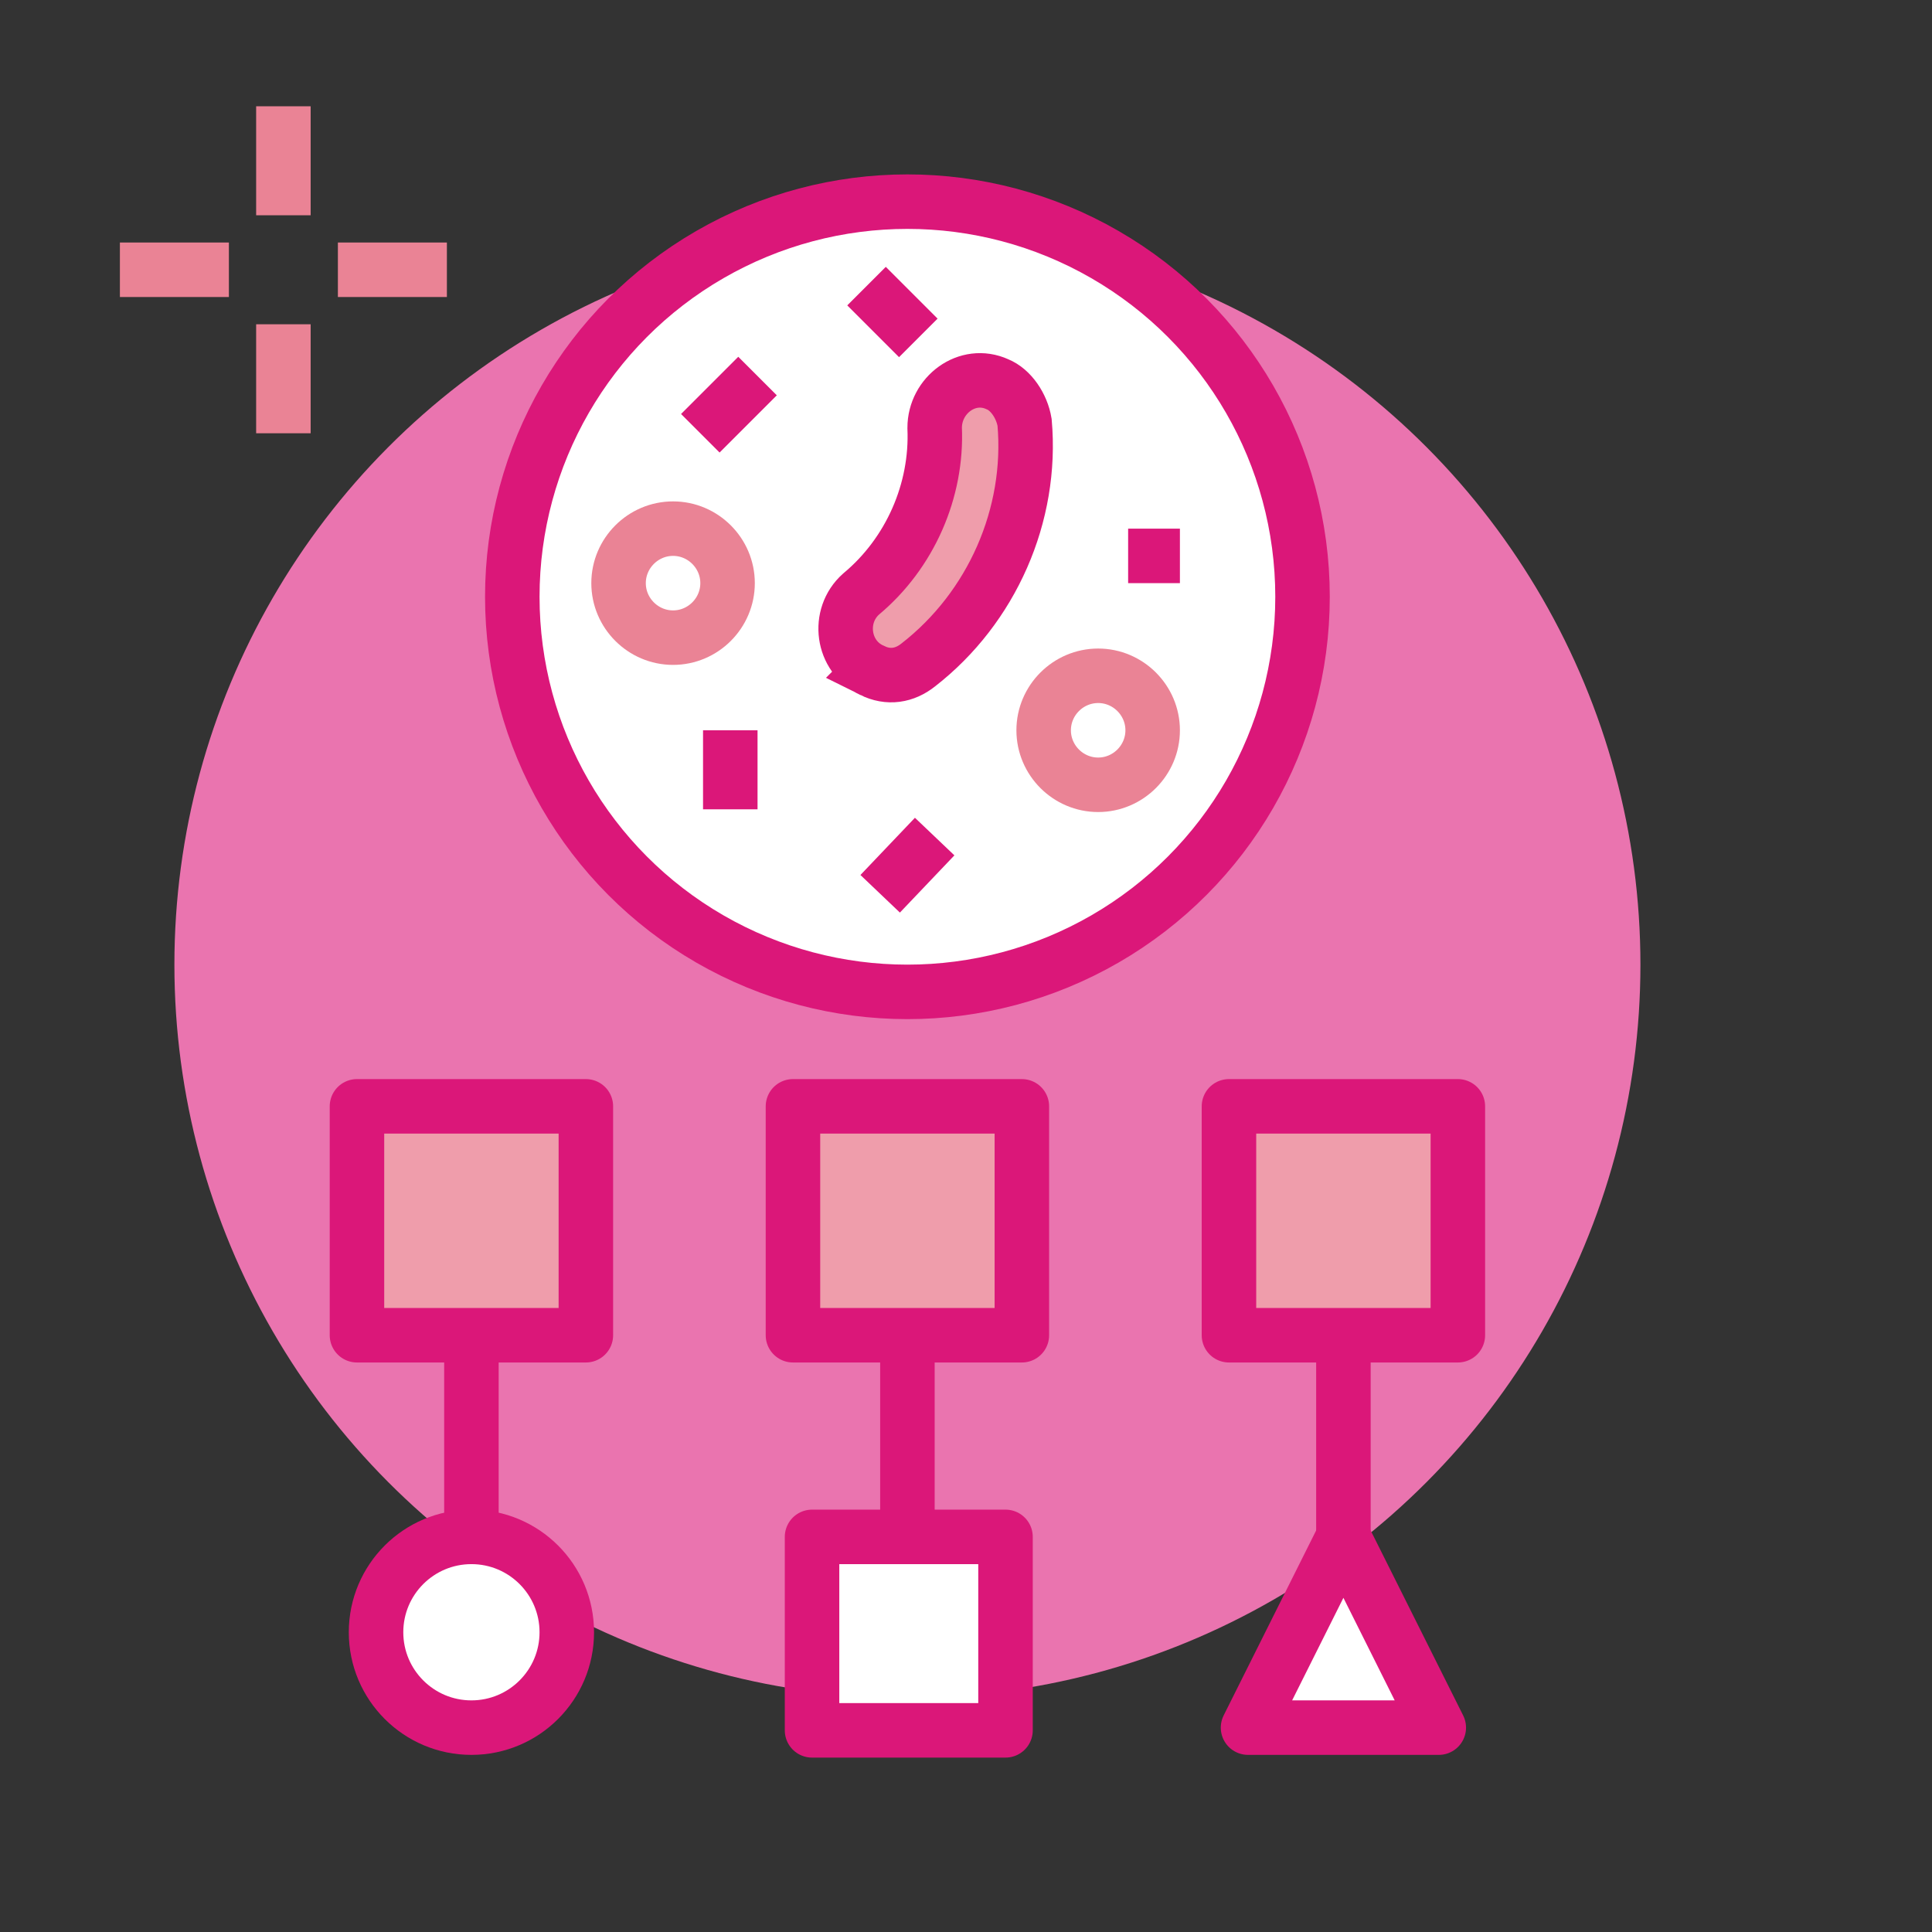
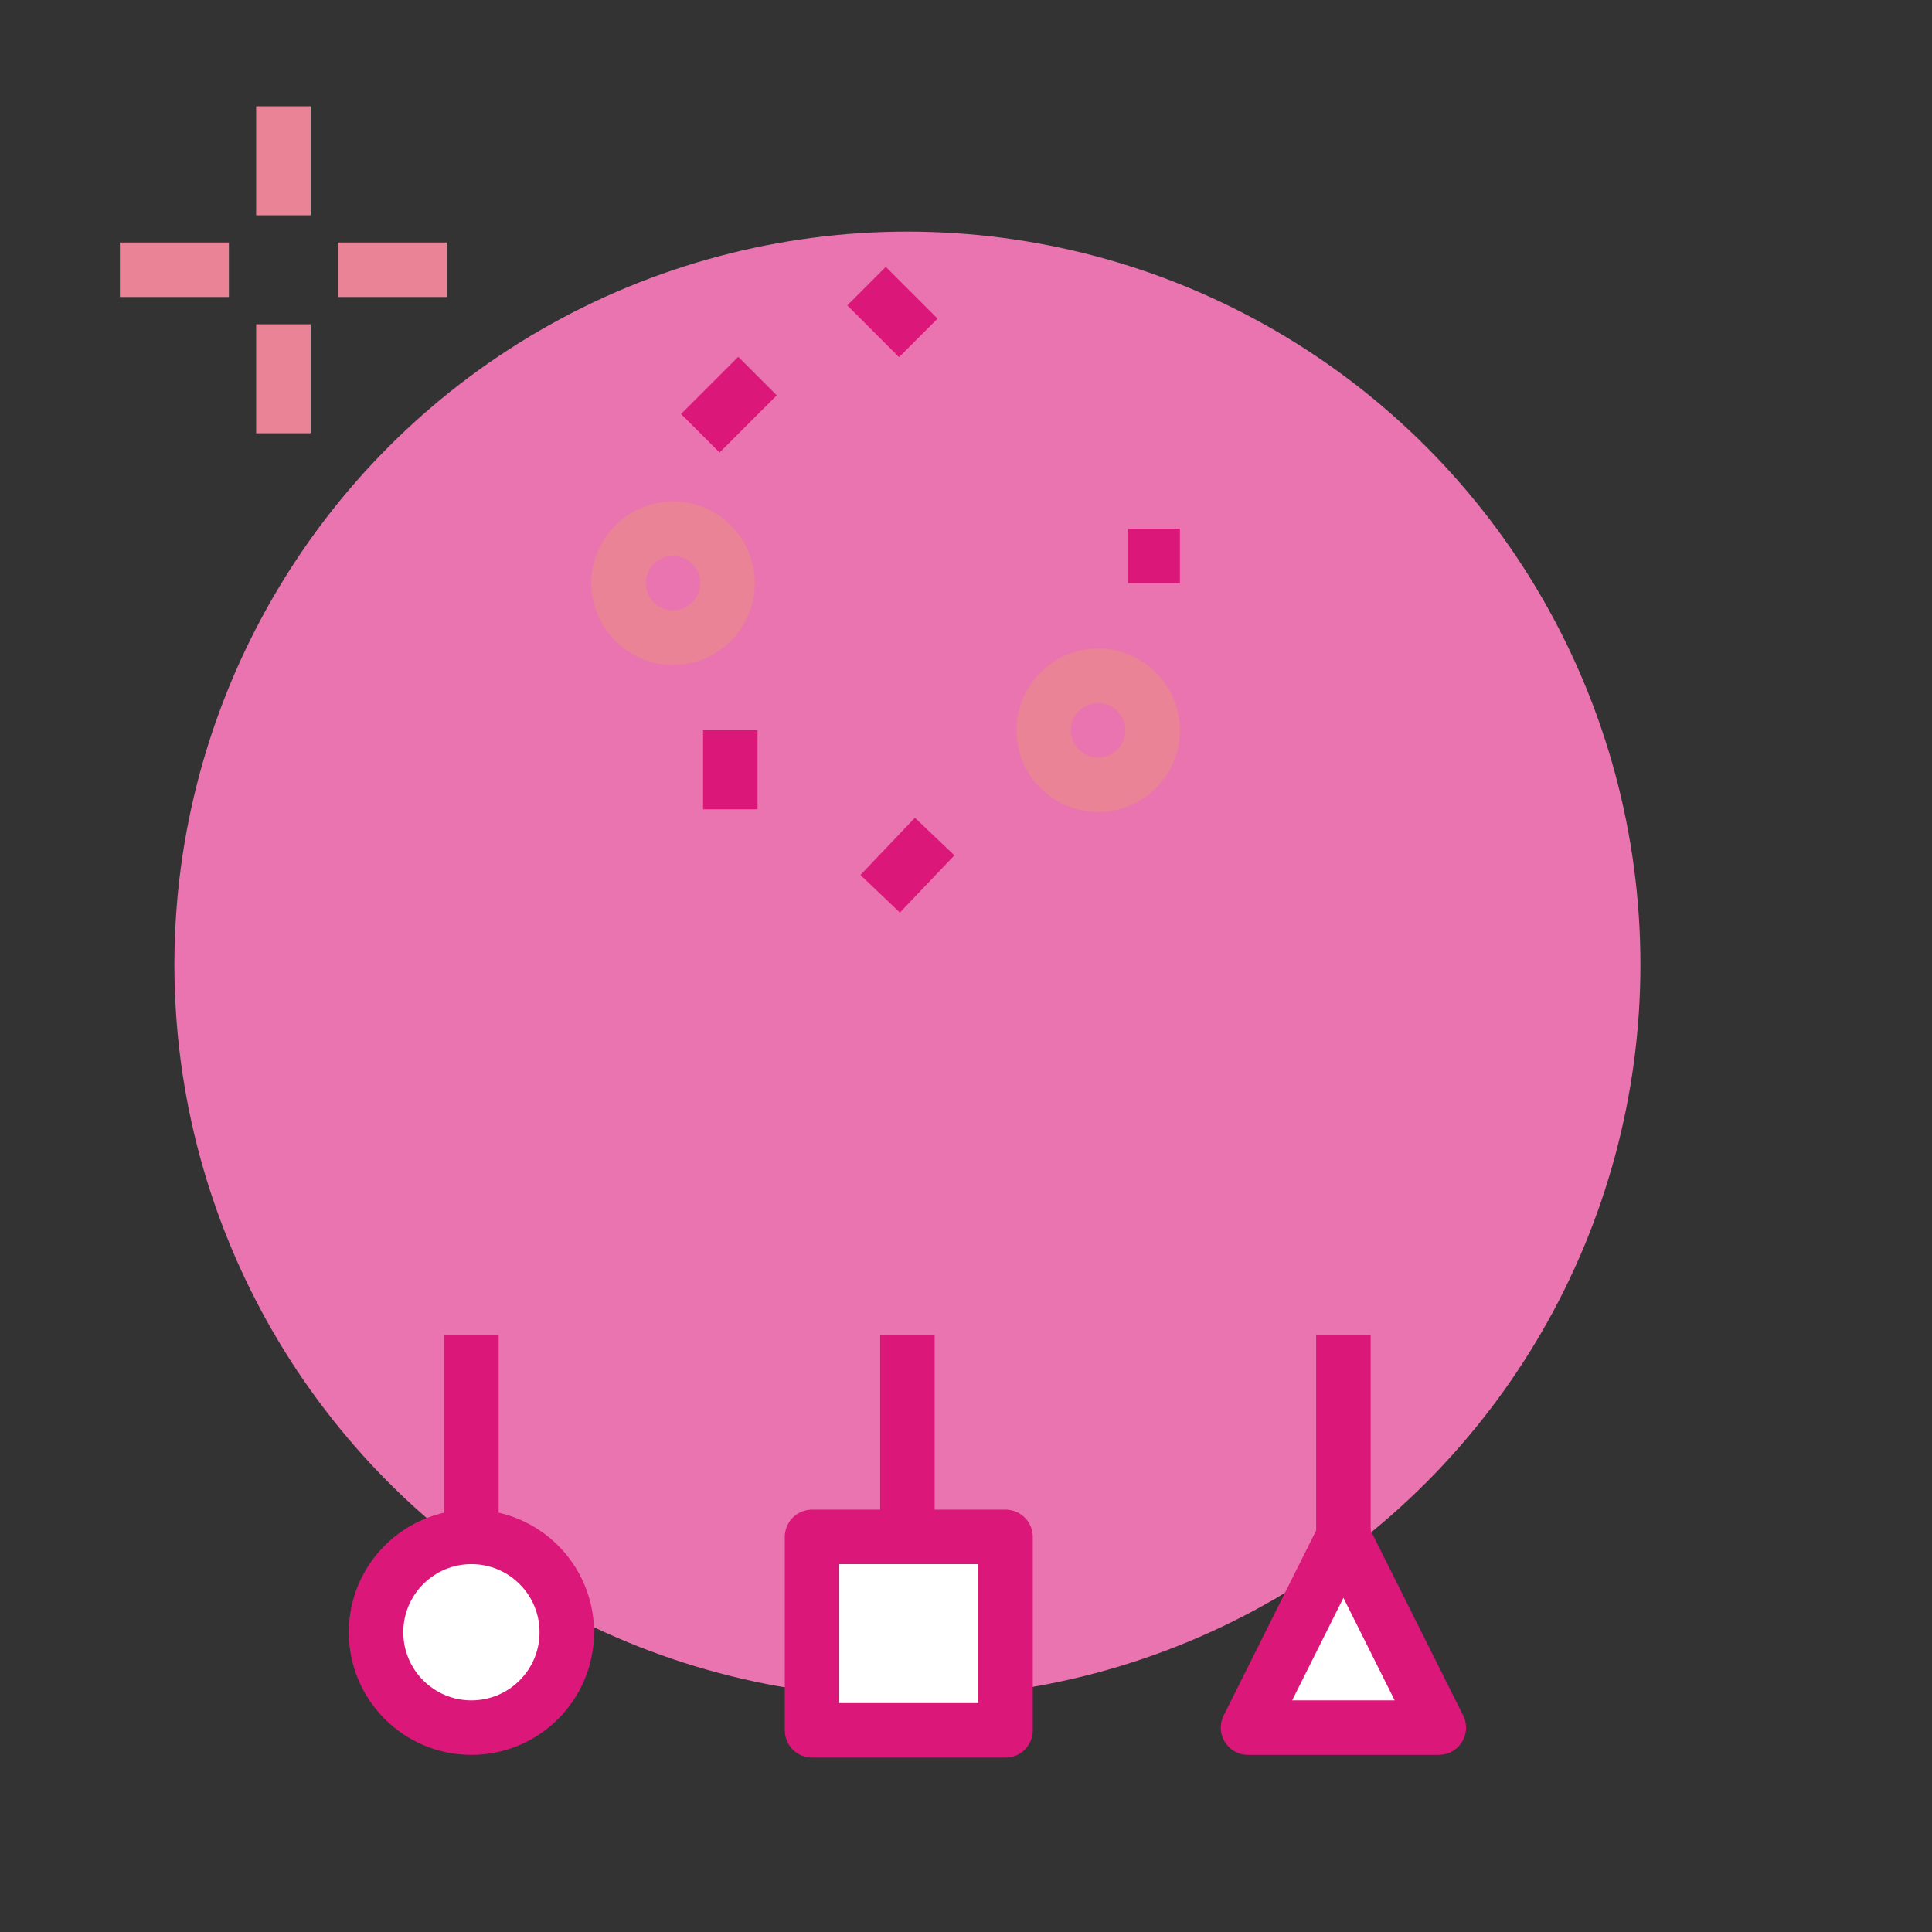
<svg xmlns="http://www.w3.org/2000/svg" id="Layer_1" version="1.1" viewBox="0 0 70.9 70.9">
  <rect x="0" y="0" width="70.9" height="70.9" fill="#333333" stroke="none" />
  <defs>
    <style>
      .st0, .st1, .st2, .st3 {
        stroke-miterlimit: 10;
      }

      .st0, .st1, .st2, .st3, .st4, .st5 {
        stroke-width: 2px;
      }

      .st0, .st1, .st3, .st4, .st5 {
        stroke: #db1779;
      }

      .st0, .st4 {
        fill: #ef9dab;
      }

      .st1, .st5 {
        fill: #fff;
      }

      .st2 {
        stroke: #ea8395;
      }

      .st2, .st3 {
        fill: none;
      }

      .st6 {
        fill: #ea74af;
      }

      .st4, .st5 {
        stroke-linejoin: round;
      }
    </style>
  </defs>
  <circle class="st6" cx="33.3" cy="35.4" r="26.9" />
  <g>
-     <rect class="st4" x="13.1" y="40.6" width="8.4" height="8.4" />
    <circle class="st5" cx="17.3" cy="59.9" r="3.5" />
-     <rect class="st4" x="29.1" y="40.6" width="8.4" height="8.4" />
-     <rect class="st4" x="45.1" y="40.6" width="8.4" height="8.4" />
    <rect class="st5" x="29.8" y="56.4" width="7.1" height="7.1" />
    <polygon class="st5" points="52.8 63.4 45.8 63.4 49.3 56.4 52.8 63.4" />
    <line class="st3" x1="33.3" y1="49" x2="33.3" y2="56.8" />
    <line class="st3" x1="17.3" y1="49" x2="17.3" y2="56.8" />
    <line class="st3" x1="49.3" y1="49" x2="49.3" y2="56.8" />
    <g>
-       <circle class="st1" cx="33.3" cy="21.9" r="14.5" />
-       <path class="st0" d="M32,24.6h0c-1.1-.5-1.3-2-.4-2.8h0c1.8-1.5,2.8-3.8,2.7-6.1h0c0-1.2,1.2-2.1,2.3-1.6h0c.5.2.9.8,1,1.4h0c.3,3.4-1.2,6.8-3.9,8.9h0c-.5.4-1.1.5-1.7.2Z" />
-       <path class="st2" d="M40.3,28.8h0c-1.1,0-2-.9-2-2h0c0-1.1.9-2,2-2h0c1.1,0,2,.9,2,2h0c0,1.1-.9,2-2,2Z" />
+       <path class="st2" d="M40.3,28.8h0c-1.1,0-2-.9-2-2h0c0-1.1.9-2,2-2c1.1,0,2,.9,2,2h0c0,1.1-.9,2-2,2Z" />
      <path class="st2" d="M24.7,19.4h0c1.1,0,2,.9,2,2h0c0,1.1-.9,2-2,2h0c-1.1,0-2-.9-2-2h0c0-1.1.9-2,2-2Z" />
      <line class="st3" x1="34.3" y1="30.7" x2="32.3" y2="32.8" />
      <line class="st3" x1="26.8" y1="26.8" x2="26.8" y2="29.7" />
      <line class="st3" x1="31.8" y1="10.5" x2="33.7" y2="12.4" />
      <line class="st3" x1="25.7" y1="15.9" x2="27.8" y2="13.8" />
      <line class="st3" x1="41.4" y1="20.4" x2="43.3" y2="20.4" />
    </g>
  </g>
  <g>
    <line class="st2" x1="10.4" y1="3.9" x2="10.4" y2="7.9" />
    <line class="st2" x1="10.4" y1="11.9" x2="10.4" y2="15.9" />
    <line class="st2" x1="12.4" y1="9.9" x2="16.4" y2="9.9" />
    <line class="st2" x1="4.4" y1="9.9" x2="8.4" y2="9.9" />
  </g>
</svg>